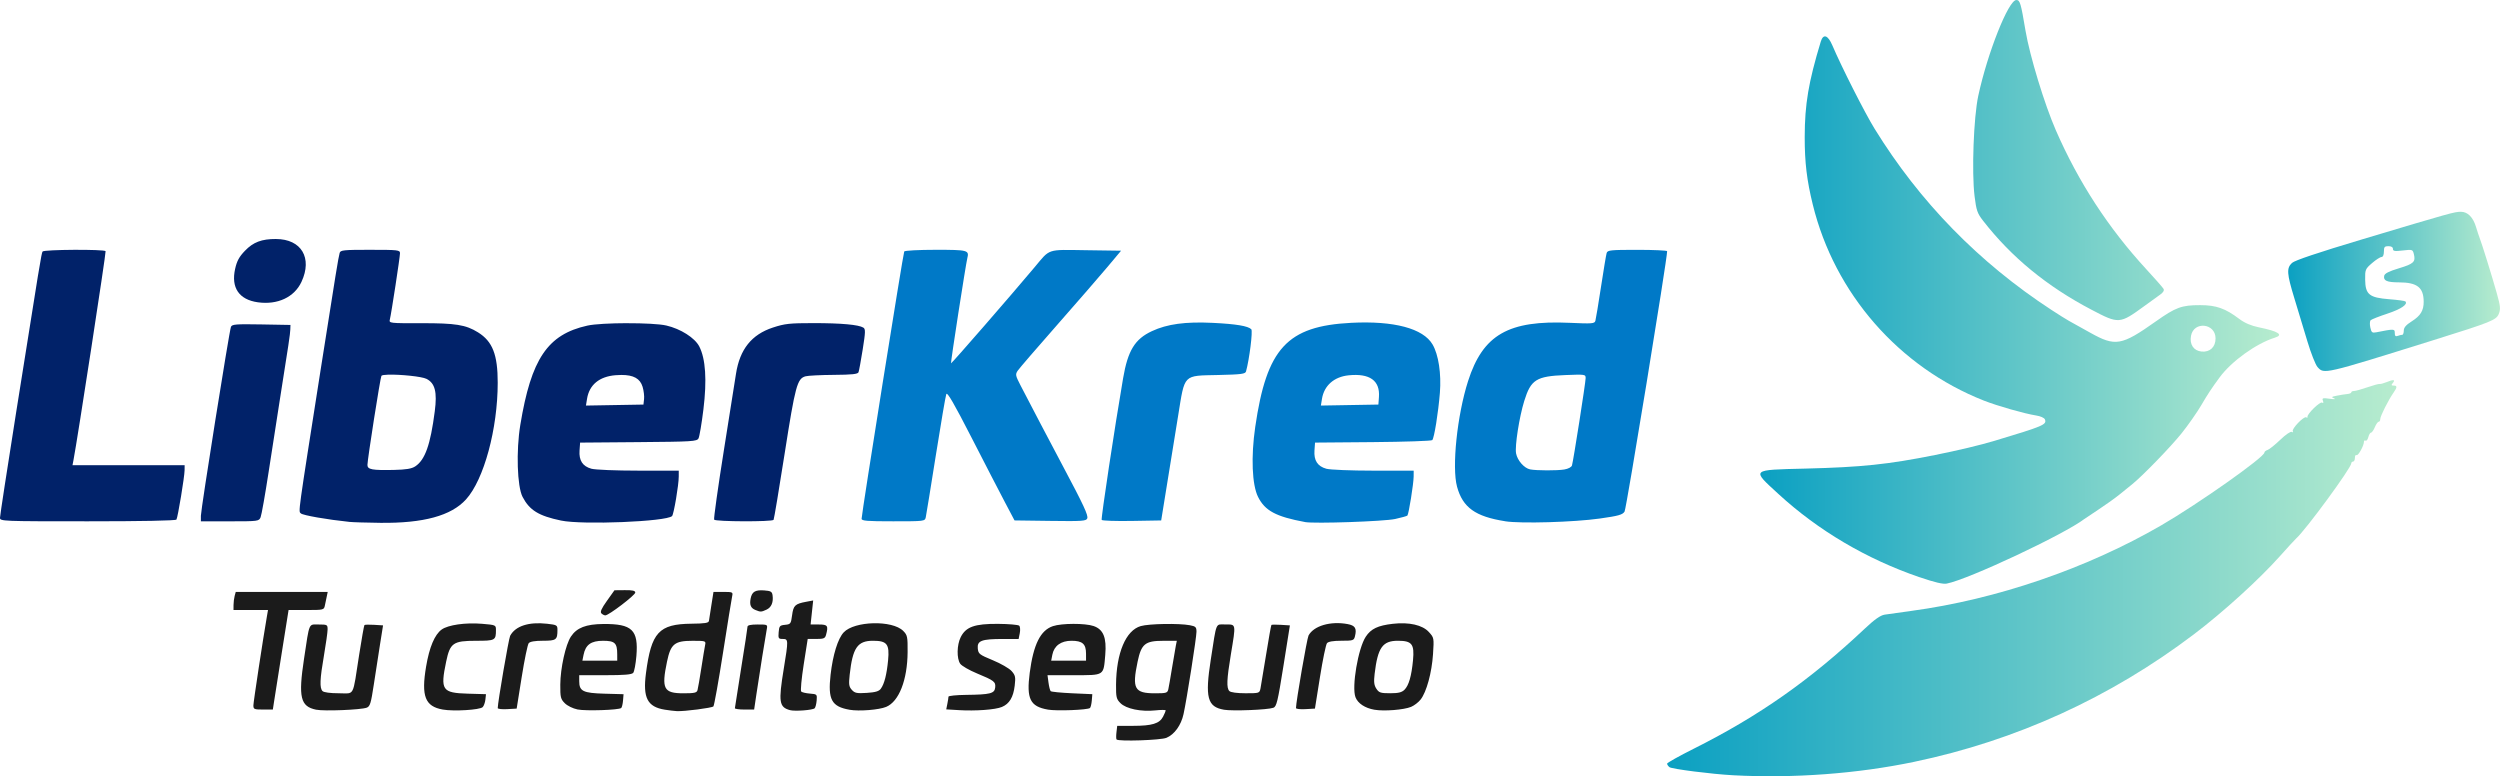
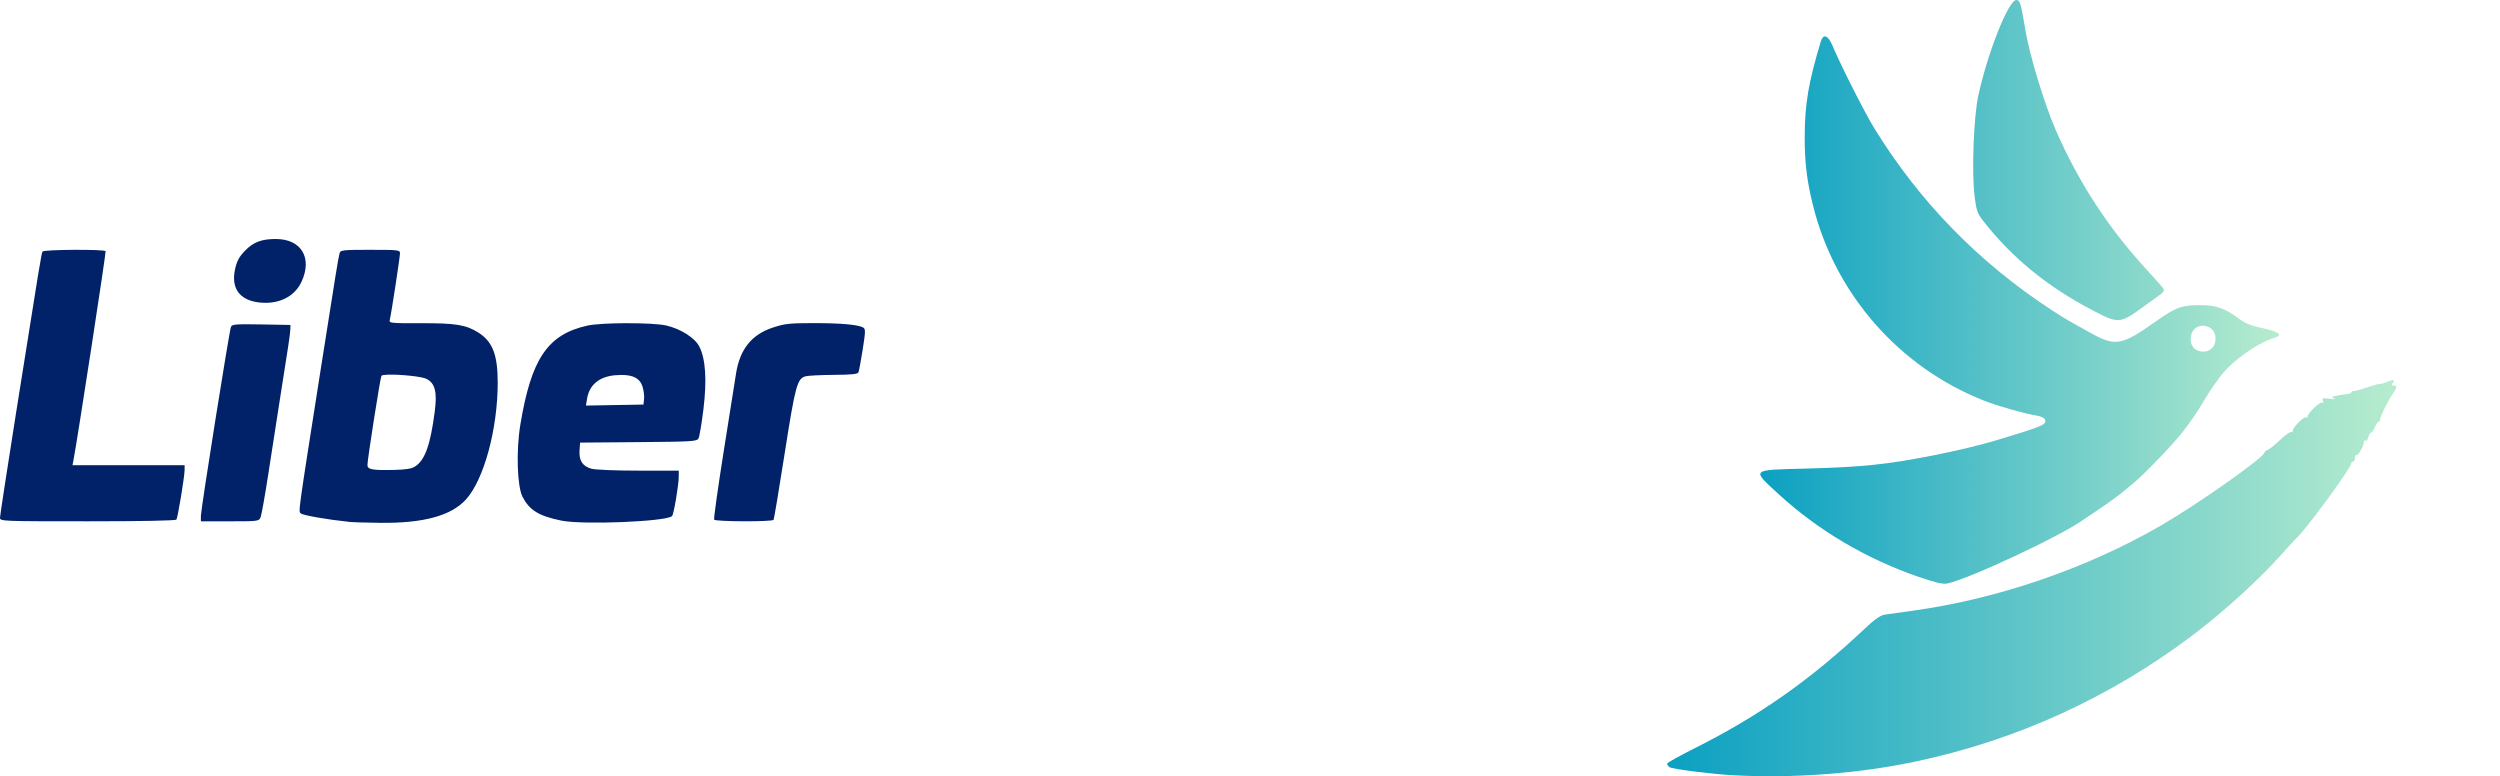
<svg xmlns="http://www.w3.org/2000/svg" xmlns:ns1="http://www.inkscape.org/namespaces/inkscape" xmlns:ns2="http://sodipodi.sourceforge.net/DTD/sodipodi-0.dtd" xmlns:xlink="http://www.w3.org/1999/xlink" width="129.824mm" height="40.31mm" viewBox="0 0 129.824 40.31" version="1.1" id="svg1" xml:space="preserve" ns1:version="1.4.2 (2aeb623e1d, 2025-05-12)" ns2:docname="liberkred-logo.svg">
  <ns2:namedview id="namedview1" pagecolor="#ffffff" bordercolor="#000000" borderopacity="0.25" ns1:showpageshadow="2" ns1:pageopacity="0.0" ns1:pagecheckerboard="0" ns1:deskcolor="#d1d1d1" ns1:document-units="mm" showguides="false" ns1:zoom="0.7500982" ns1:cx="418.61185" ns1:cy="249.30069" ns1:window-width="1862" ns1:window-height="1043" ns1:window-x="0" ns1:window-y="0" ns1:window-maximized="1" ns1:current-layer="layer1">
    <ns1:page x="0" y="0" width="129.824" height="40.31" id="page2" margin="0" bleed="0" />
  </ns2:namedview>
  <defs id="defs1">
    <linearGradient id="linearGradient4" ns1:collect="always">
      <stop style="stop-color:#0ba0c2;stop-opacity:1;" offset="0" id="stop4" />
      <stop style="stop-color:#b7ecce;stop-opacity:1;" offset="1" id="stop5" />
    </linearGradient>
    <linearGradient ns1:collect="always" xlink:href="#linearGradient4" id="linearGradient5" x1="129.153" y1="137.636" x2="167.026" y2="137.636" gradientUnits="userSpaceOnUse" />
    <linearGradient ns1:collect="always" xlink:href="#linearGradient4" id="linearGradient7" x1="133.994" y1="122.767" x2="160.934" y2="122.767" gradientUnits="userSpaceOnUse" />
    <linearGradient ns1:collect="always" xlink:href="#linearGradient4" id="linearGradient9" x1="161.409" y1="122.742" x2="172.406" y2="122.742" gradientUnits="userSpaceOnUse" />
  </defs>
  <g ns1:label="Layer 1" ns1:groupmode="layer" id="layer1" transform="translate(-36.146,-41.397)">
    <g id="g9" transform="translate(-6.436,-66.213)" ns1:export-filename="../f15cf34/liberkred-logo-light.svg" ns1:export-xdpi="96" ns1:export-ydpi="96">
      <path style="fill:url(#linearGradient7);stroke-width:0.355" d="m 142.266,137.586 c -2.756,-0.944 -5.266,-2.425 -7.34,-4.332 -1.397,-1.285 -1.447,-1.239 1.419,-1.31 2.911,-0.073 4.279,-0.216 6.721,-0.705 1.204,-0.241 2.352,-0.515 3.102,-0.741 2.533,-0.762 2.709,-0.837 2.607,-1.105 -0.032,-0.084 -0.228,-0.172 -0.462,-0.208 -0.589,-0.091 -2.002,-0.494 -2.709,-0.772 -4.412,-1.739 -7.752,-5.563 -8.883,-10.173 -0.312,-1.271 -0.423,-2.196 -0.421,-3.517 0.002,-1.698 0.197,-2.851 0.834,-4.952 0.128,-0.424 0.371,-0.345 0.601,0.194 0.476,1.118 1.687,3.509 2.194,4.33 2.341,3.797 5.412,6.944 9.182,9.407 0.372,0.243 0.783,0.501 0.912,0.571 0.129,0.071 0.626,0.348 1.105,0.615 1.306,0.73 1.619,0.676 3.401,-0.585 1.043,-0.738 1.342,-0.848 2.309,-0.847 0.835,7.1e-4 1.302,0.166 2.034,0.719 0.273,0.206 0.609,0.35 1.005,0.431 1.023,0.208 1.31,0.393 0.838,0.539 -0.967,0.3 -2.25,1.222 -2.868,2.062 -0.425,0.578 -0.606,0.851 -0.952,1.442 -0.223,0.38 -0.681,1.035 -1.019,1.457 -0.567,0.708 -2.017,2.204 -2.565,2.647 -0.128,0.103 -0.423,0.342 -0.656,0.531 -0.233,0.189 -0.719,0.537 -1.081,0.774 -0.362,0.237 -0.7,0.464 -0.752,0.503 -1.059,0.806 -6.009,3.13 -7.144,3.354 -0.197,0.039 -0.623,-0.061 -1.41,-0.331 z m 15.369,-12.403 c 0,-0.792 -1.13,-0.91 -1.275,-0.134 -0.084,0.446 0.136,0.775 0.545,0.817 0.435,0.044 0.73,-0.231 0.73,-0.683 z m -6.448,-1.492 c -2.31,-1.211 -4.154,-2.726 -5.627,-4.622 -0.296,-0.381 -0.348,-0.532 -0.439,-1.269 -0.154,-1.248 -0.049,-4.097 0.192,-5.215 0.482,-2.237 1.57,-4.974 1.977,-4.974 0.189,0 0.235,0.154 0.477,1.598 0.219,1.302 0.987,3.822 1.576,5.17 1.179,2.698 2.73,5.078 4.702,7.219 0.449,0.487 0.849,0.942 0.888,1.011 0.047,0.081 -0.013,0.185 -0.167,0.295 -0.132,0.093 -0.503,0.362 -0.824,0.596 -1.291,0.941 -1.323,0.943 -2.755,0.191 z" id="path4" ns2:nodetypes="cscsssssscssssssscssssssssssscsscsssscssssssss" />
      <path d="m 132.584,147.869 c -1.113,-0.059 -3.193,-0.324 -3.311,-0.422 -0.066,-0.055 -0.12,-0.136 -0.12,-0.181 0,-0.045 0.624,-0.394 1.386,-0.776 3.386,-1.697 6.037,-3.558 8.876,-6.231 0.509,-0.479 0.814,-0.694 1.034,-0.73 0.172,-0.028 0.799,-0.116 1.393,-0.196 4.427,-0.598 9.111,-2.203 12.972,-4.442 1.923,-1.116 5.358,-3.539 5.358,-3.78 0,-0.046 0.074,-0.107 0.165,-0.136 0.09,-0.029 0.387,-0.267 0.659,-0.528 0.285,-0.274 0.54,-0.447 0.602,-0.409 0.061,0.038 0.082,0.025 0.048,-0.03 -0.075,-0.122 0.576,-0.801 0.697,-0.727 0.05,0.031 0.08,0.021 0.067,-0.022 -0.041,-0.135 0.649,-0.811 0.758,-0.743 0.068,0.042 0.083,0.009 0.043,-0.096 -0.054,-0.141 -0.011,-0.153 0.354,-0.103 0.244,0.034 0.338,0.026 0.227,-0.018 -0.161,-0.065 -0.141,-0.085 0.141,-0.142 0.181,-0.037 0.424,-0.075 0.54,-0.085 0.116,-0.01 0.211,-0.05 0.211,-0.088 0,-0.039 0.063,-0.07 0.141,-0.07 0.077,0 0.39,-0.086 0.694,-0.192 0.304,-0.105 0.59,-0.183 0.635,-0.173 0.045,0.01 0.2,-0.03 0.346,-0.09 0.367,-0.151 0.489,-0.14 0.346,0.032 -0.096,0.115 -0.089,0.141 0.035,0.141 0.193,0 0.192,0.089 -0.001,0.365 -0.268,0.382 -0.692,1.223 -0.692,1.372 0,0.079 -0.037,0.143 -0.083,0.143 -0.045,0 -0.135,0.127 -0.199,0.282 -0.064,0.155 -0.153,0.282 -0.198,0.282 -0.044,0 -0.107,0.105 -0.14,0.234 -0.032,0.129 -0.097,0.211 -0.143,0.182 -0.046,-0.029 -0.084,-0.003 -0.084,0.057 0,0.203 -0.302,0.747 -0.386,0.695 -0.046,-0.029 -0.084,0.035 -0.084,0.142 0,0.106 -0.042,0.194 -0.094,0.194 -0.052,0 -0.094,0.041 -0.094,0.091 0,0.236 -2.377,3.475 -2.865,3.904 -0.059,0.052 -0.441,0.468 -0.849,0.925 -1.077,1.206 -2.95,2.907 -4.463,4.052 -4.334,3.281 -9.226,5.512 -14.523,6.62 -2.948,0.617 -6.27,0.864 -9.4,0.697 z" style="fill:url(#linearGradient5);stroke-width:0.355" id="path1-8" />
-       <path d="m 100.565,146.011 c -0.024,-0.024 -0.027,-0.193 -0.005,-0.376 l 0.039,-0.332 h 0.822 c 0.987,0 1.373,-0.118 1.558,-0.475 0.076,-0.147 0.138,-0.294 0.138,-0.326 0,-0.033 -0.243,-0.033 -0.54,-0.001 -0.739,0.079 -1.515,-0.082 -1.809,-0.376 -0.212,-0.212 -0.235,-0.308 -0.23,-0.961 0.013,-1.647 0.508,-2.819 1.284,-3.042 0.432,-0.124 1.98,-0.15 2.547,-0.044 0.305,0.057 0.346,0.098 0.346,0.339 0,0.301 -0.506,3.523 -0.672,4.276 -0.127,0.579 -0.473,1.059 -0.888,1.232 -0.297,0.124 -2.478,0.197 -2.588,0.087 z m 2.688,-2.611 c 0.026,-0.116 0.113,-0.613 0.192,-1.104 0.08,-0.491 0.168,-1.009 0.197,-1.151 l 0.052,-0.258 h -0.707 c -0.938,0 -1.136,0.161 -1.329,1.081 -0.296,1.413 -0.167,1.645 0.912,1.645 0.582,0 0.639,-0.018 0.683,-0.211 z m -44.253,1.065 c -0.819,-0.168 -0.932,-0.642 -0.63,-2.642 0.293,-1.94 0.225,-1.783 0.765,-1.783 0.439,0 0.46,0.012 0.459,0.258 -3.43e-4,0.142 -0.085,0.745 -0.187,1.339 -0.215,1.246 -0.234,1.703 -0.075,1.861 0.068,0.068 0.399,0.113 0.839,0.113 0.848,0 0.71,0.261 1.064,-2.01 0.128,-0.821 0.251,-1.511 0.273,-1.533 0.022,-0.022 0.249,-0.027 0.503,-0.011 l 0.463,0.029 -0.157,0.987 c -0.087,0.543 -0.233,1.487 -0.325,2.099 -0.145,0.962 -0.194,1.122 -0.366,1.187 -0.298,0.113 -2.215,0.19 -2.626,0.105 z m 6.576,-0.008 c -0.92,-0.162 -1.126,-0.692 -0.867,-2.232 0.169,-1.004 0.444,-1.659 0.808,-1.923 0.333,-0.241 1.237,-0.37 2.091,-0.299 0.72,0.06 0.728,0.064 0.728,0.323 0,0.54 -0.036,0.56 -1.039,0.56 -1.182,0 -1.344,0.113 -1.546,1.081 -0.31,1.483 -0.214,1.626 1.131,1.665 l 0.937,0.027 -0.031,0.282 c -0.017,0.155 -0.081,0.331 -0.141,0.39 -0.146,0.145 -1.498,0.227 -2.071,0.126 z m 6.994,-0.006 c -0.237,-0.048 -0.523,-0.188 -0.658,-0.323 -0.215,-0.215 -0.238,-0.31 -0.234,-0.965 0.005,-0.857 0.277,-2.084 0.554,-2.499 0.304,-0.457 0.781,-0.642 1.678,-0.65 1.5,-0.013 1.832,0.307 1.72,1.659 -0.035,0.415 -0.109,0.809 -0.165,0.877 -0.075,0.09 -0.457,0.123 -1.453,0.123 h -1.351 v 0.314 c 0,0.518 0.199,0.615 1.319,0.646 l 0.983,0.027 -0.027,0.328 c -0.015,0.18 -0.057,0.355 -0.094,0.388 -0.118,0.106 -1.837,0.164 -2.272,0.076 z m 2.064,-2.866 c 0,-0.584 -0.122,-0.699 -0.739,-0.699 -0.622,0 -0.905,0.205 -1.01,0.733 l -0.06,0.301 h 0.905 0.905 z m 2.466,2.878 c -0.898,-0.146 -1.14,-0.614 -0.974,-1.888 0.277,-2.128 0.67,-2.558 2.361,-2.576 0.711,-0.008 0.896,-0.038 0.911,-0.149 0.011,-0.077 0.068,-0.446 0.127,-0.821 l 0.108,-0.681 h 0.51 c 0.481,0 0.507,0.012 0.462,0.211 -0.027,0.116 -0.241,1.438 -0.475,2.936 -0.235,1.499 -0.46,2.758 -0.501,2.799 -0.079,0.079 -1.503,0.263 -1.893,0.245 -0.129,-0.006 -0.416,-0.04 -0.636,-0.076 z m 1.704,-1.016 c 0.026,-0.09 0.115,-0.609 0.199,-1.151 0.084,-0.543 0.172,-1.082 0.197,-1.198 0.043,-0.204 0.021,-0.211 -0.657,-0.211 -0.932,0 -1.131,0.163 -1.323,1.081 -0.296,1.415 -0.176,1.645 0.854,1.645 0.571,0 0.692,-0.027 0.73,-0.165 z m 4.807,1.042 c -0.571,-0.155 -0.611,-0.42 -0.329,-2.147 0.246,-1.503 0.244,-1.551 -0.053,-1.551 -0.221,0 -0.238,-0.029 -0.211,-0.352 0.027,-0.321 0.056,-0.355 0.332,-0.382 0.287,-0.028 0.306,-0.054 0.365,-0.497 0.067,-0.509 0.154,-0.592 0.732,-0.7 l 0.363,-0.068 -0.067,0.624 -0.067,0.624 h 0.43 c 0.457,0 0.5,0.062 0.371,0.54 -0.049,0.182 -0.12,0.211 -0.504,0.211 h -0.447 l -0.208,1.327 c -0.114,0.73 -0.173,1.362 -0.13,1.404 0.043,0.042 0.247,0.09 0.454,0.106 0.367,0.029 0.375,0.038 0.349,0.357 -0.015,0.18 -0.062,0.362 -0.104,0.405 -0.096,0.096 -1.025,0.167 -1.279,0.098 z m 3.091,-0.021 c -0.938,-0.164 -1.134,-0.526 -0.988,-1.82 0.117,-1.03 0.379,-1.877 0.682,-2.199 0.558,-0.594 2.525,-0.643 3.088,-0.077 0.219,0.22 0.236,0.299 0.23,1.104 -0.011,1.449 -0.449,2.567 -1.114,2.843 -0.374,0.155 -1.403,0.237 -1.899,0.15 z m 1.621,-1.093 c 0.183,-0.25 0.307,-0.738 0.378,-1.481 0.079,-0.836 -0.055,-1.009 -0.785,-1.009 -0.807,0 -1.057,0.366 -1.21,1.765 -0.055,0.502 -0.038,0.619 0.112,0.785 0.152,0.168 0.26,0.19 0.776,0.157 0.45,-0.029 0.632,-0.083 0.73,-0.217 z m 4.042,1.111 -0.645,-0.038 0.058,-0.289 c 0.032,-0.159 0.058,-0.326 0.058,-0.371 0,-0.045 0.412,-0.087 0.916,-0.093 1.25,-0.015 1.473,-0.071 1.509,-0.373 0.036,-0.305 -0.048,-0.371 -0.946,-0.742 -0.401,-0.166 -0.793,-0.392 -0.869,-0.502 -0.189,-0.27 -0.176,-0.977 0.025,-1.38 0.268,-0.536 0.724,-0.699 1.933,-0.691 0.559,0.004 1.057,0.047 1.106,0.096 0.049,0.049 0.062,0.224 0.029,0.389 l -0.06,0.3 h -0.828 c -1.092,0 -1.332,0.091 -1.293,0.491 0.028,0.283 0.079,0.323 0.781,0.613 0.414,0.171 0.852,0.423 0.974,0.561 0.196,0.221 0.215,0.311 0.163,0.755 -0.071,0.605 -0.276,0.947 -0.665,1.11 -0.343,0.143 -1.352,0.217 -2.246,0.165 z m 4.631,-0.027 c -0.922,-0.161 -1.117,-0.558 -0.941,-1.908 0.193,-1.477 0.558,-2.21 1.207,-2.426 0.459,-0.153 1.668,-0.156 2.107,-0.006 0.51,0.174 0.685,0.602 0.609,1.493 -0.093,1.104 -0.025,1.06 -1.627,1.06 h -1.372 l 0.051,0.384 c 0.028,0.211 0.08,0.412 0.114,0.446 0.034,0.035 0.535,0.084 1.112,0.11 l 1.05,0.047 -0.027,0.328 c -0.015,0.18 -0.057,0.355 -0.094,0.389 -0.113,0.102 -1.732,0.165 -2.191,0.084 z m 1.983,-2.909 c 0,-0.499 -0.187,-0.665 -0.753,-0.665 -0.549,0 -0.908,0.262 -0.997,0.728 l -0.059,0.305 h 0.905 0.905 z m 7.163,2.916 c -0.864,-0.148 -0.991,-0.632 -0.684,-2.606 0.314,-2.017 0.231,-1.821 0.767,-1.821 0.554,0 0.543,-0.065 0.276,1.551 -0.216,1.309 -0.234,1.751 -0.077,1.908 0.068,0.068 0.399,0.113 0.839,0.113 0.716,0 0.726,-0.003 0.777,-0.258 0.028,-0.142 0.16,-0.933 0.292,-1.757 0.132,-0.824 0.256,-1.514 0.274,-1.533 0.019,-0.019 0.243,-0.021 0.497,-0.005 l 0.463,0.029 -0.335,2.105 c -0.295,1.852 -0.358,2.113 -0.523,2.173 -0.293,0.107 -2.116,0.179 -2.566,0.102 z m 7.818,0.002 c -0.495,-0.086 -0.864,-0.329 -0.988,-0.651 -0.205,-0.53 0.136,-2.541 0.534,-3.143 0.272,-0.412 0.629,-0.582 1.406,-0.67 0.846,-0.096 1.539,0.062 1.87,0.426 0.269,0.295 0.271,0.308 0.216,1.152 -0.063,0.96 -0.338,1.967 -0.644,2.355 -0.112,0.143 -0.334,0.313 -0.494,0.38 -0.374,0.155 -1.403,0.237 -1.899,0.15 z m 1.556,-1.039 c 0.225,-0.225 0.364,-0.707 0.443,-1.535 0.079,-0.836 -0.055,-1.009 -0.785,-1.009 -0.797,0 -1.046,0.353 -1.208,1.715 -0.05,0.422 -0.03,0.592 0.09,0.775 0.136,0.207 0.22,0.235 0.716,0.235 0.43,0 0.604,-0.043 0.744,-0.182 z m -59.776,0.816 c 4.26e-4,-0.173 0.504,-3.491 0.707,-4.653 l 0.053,-0.305 H 55.605 54.708 l 0.001,-0.258 c 7.1e-4,-0.142 0.027,-0.354 0.058,-0.47 l 0.057,-0.211 h 2.388 2.388 l -0.049,0.235 c -0.027,0.129 -0.071,0.341 -0.098,0.47 -0.048,0.231 -0.063,0.235 -0.967,0.235 h -0.918 l -0.348,2.185 c -0.191,1.202 -0.375,2.365 -0.408,2.585 l -0.061,0.399 h -0.505 c -0.461,0 -0.505,-0.018 -0.504,-0.211 z m 12.689,0.136 c 0,-0.293 0.57,-3.615 0.644,-3.753 0.272,-0.508 0.964,-0.734 1.917,-0.627 0.514,0.058 0.54,0.074 0.54,0.323 0,0.513 -0.063,0.56 -0.751,0.56 -0.418,0 -0.672,0.043 -0.741,0.126 -0.058,0.069 -0.222,0.863 -0.365,1.762 l -0.261,1.636 -0.492,0.028 c -0.271,0.016 -0.492,-0.01 -0.492,-0.056 z m 12.315,0.005 c 9.24e-4,-0.039 0.149,-0.98 0.328,-2.091 0.18,-1.112 0.327,-2.074 0.327,-2.138 4.27e-4,-0.08 0.168,-0.117 0.525,-0.117 0.522,0 0.524,0.001 0.474,0.258 -0.061,0.311 -0.379,2.306 -0.539,3.384 l -0.115,0.775 h -0.501 c -0.275,0 -0.5,-0.032 -0.499,-0.07 z m 29.137,-0.005 c 0,-0.311 0.573,-3.619 0.652,-3.768 0.269,-0.503 1.141,-0.759 2.026,-0.595 0.399,0.074 0.488,0.222 0.384,0.638 -0.053,0.213 -0.098,0.228 -0.702,0.228 -0.425,0 -0.68,0.043 -0.749,0.126 -0.058,0.069 -0.222,0.863 -0.365,1.762 l -0.261,1.636 -0.492,0.028 c -0.271,0.016 -0.492,-0.01 -0.492,-0.056 z m -36.068,-4.917 c -0.076,-0.076 2.3e-4,-0.251 0.287,-0.653 l 0.391,-0.549 0.54,-0.005 c 0.401,-0.004 0.54,0.029 0.54,0.125 0,0.135 -1.378,1.185 -1.555,1.185 -0.055,0 -0.146,-0.047 -0.204,-0.104 z m 7.999,-0.176 c -0.243,-0.098 -0.314,-0.265 -0.251,-0.592 0.068,-0.356 0.238,-0.459 0.701,-0.426 0.345,0.025 0.411,0.063 0.438,0.25 0.052,0.367 -0.06,0.634 -0.315,0.75 -0.277,0.126 -0.303,0.127 -0.572,0.018 z" style="fill:#1b1b1b;fill-opacity:1;stroke-width:0.355" id="path1-0" />
-       <path d="m 110.354,134.72 c -1.514,-0.281 -2.083,-0.586 -2.443,-1.308 -0.312,-0.625 -0.37,-2.084 -0.146,-3.626 0.595,-4.092 1.655,-5.242 4.986,-5.412 2.22,-0.113 3.736,0.29 4.224,1.125 0.309,0.529 0.459,1.518 0.38,2.509 -0.083,1.035 -0.296,2.356 -0.396,2.457 -0.043,0.043 -1.431,0.09 -3.083,0.104 l -3.005,0.025 -0.029,0.407 c -0.037,0.522 0.158,0.823 0.616,0.951 0.197,0.055 1.282,0.098 2.445,0.099 l 2.091,3.6e-4 -0.002,0.305 c -0.002,0.373 -0.256,1.958 -0.325,2.027 -0.027,0.027 -0.314,0.108 -0.637,0.178 -0.576,0.126 -4.192,0.25 -4.676,0.16 z m 3.836,-6.495 c 0.062,-0.851 -0.479,-1.237 -1.574,-1.125 -0.756,0.077 -1.272,0.532 -1.384,1.218 l -0.057,0.353 1.493,-0.026 1.493,-0.026 z m 6.556,6.453 c -1.55,-0.243 -2.204,-0.712 -2.5,-1.792 -0.277,-1.013 0.005,-3.713 0.572,-5.486 0.773,-2.412 2.096,-3.171 5.277,-3.026 1.169,0.053 1.292,0.044 1.335,-0.104 0.026,-0.089 0.157,-0.882 0.291,-1.76 0.134,-0.879 0.266,-1.672 0.294,-1.762 0.045,-0.148 0.206,-0.164 1.595,-0.164 0.85,0 1.545,0.032 1.546,0.07 0.005,0.394 -2.117,13.374 -2.211,13.522 -0.105,0.166 -0.313,0.224 -1.284,0.361 -1.346,0.19 -4.103,0.27 -4.914,0.143 z m 3.071,-2.688 c 0.204,-0.034 0.37,-0.122 0.397,-0.21 0.071,-0.23 0.71,-4.312 0.71,-4.538 0,-0.191 -0.033,-0.196 -1.057,-0.155 -1.509,0.06 -1.787,0.236 -2.131,1.344 -0.259,0.835 -0.495,2.35 -0.425,2.723 0.069,0.368 0.423,0.771 0.73,0.831 0.332,0.065 1.398,0.068 1.776,0.005 z m -36.492,2.555 c 0,-0.253 2.159,-13.788 2.213,-13.876 0.029,-0.048 0.766,-0.087 1.636,-0.087 1.669,0 1.745,0.02 1.64,0.437 -0.082,0.324 -0.874,5.431 -0.846,5.459 0.024,0.025 3.131,-3.548 4.343,-4.995 0.82,-0.978 0.608,-0.909 2.672,-0.88 l 1.816,0.026 -0.709,0.846 c -0.39,0.465 -1.565,1.819 -2.611,3.008 -1.046,1.189 -1.967,2.257 -2.045,2.373 -0.132,0.195 -0.121,0.253 0.136,0.752 0.427,0.829 1.646,3.152 2.232,4.253 1.053,1.98 1.301,2.513 1.241,2.669 -0.053,0.138 -0.262,0.153 -1.918,0.13 l -1.859,-0.025 -0.496,-0.94 c -0.273,-0.517 -1.055,-2.031 -1.738,-3.364 -0.909,-1.775 -1.26,-2.379 -1.309,-2.256 -0.037,0.093 -0.281,1.522 -0.543,3.176 -0.262,1.654 -0.497,3.103 -0.523,3.219 -0.047,0.209 -0.063,0.211 -1.691,0.211 -1.377,0 -1.643,-0.022 -1.643,-0.137 z m 12.467,0.063 c -0.042,-0.068 0.682,-4.858 1.112,-7.355 0.248,-1.444 0.61,-2.034 1.498,-2.448 0.794,-0.37 1.74,-0.498 3.159,-0.429 1.211,0.059 1.83,0.162 2,0.332 0.085,0.085 -0.098,1.552 -0.273,2.188 -0.037,0.134 -0.236,0.16 -1.447,0.188 -1.844,0.042 -1.724,-0.08 -2.079,2.114 -0.149,0.923 -0.408,2.524 -0.576,3.558 l -0.304,1.88 -1.52,0.026 c -0.836,0.014 -1.542,-0.01 -1.569,-0.053 z" style="fill:#0079c7;fill-opacity:1;stroke-width:0.355" id="path1" ns2:nodetypes="csssssscccsccccscccccccccsscssssscsssccscsssccssssssscssssssscsssssssssssssssscsss" />
      <path id="path1-97" style="fill:#012269;fill-opacity:1;stroke-width:0.355" d="m 56.916,120.021 c -0.747,-0.002 -1.18,0.161 -1.613,0.611 -0.3,0.311 -0.42,0.531 -0.511,0.941 -0.219,0.977 0.203,1.597 1.179,1.735 1.025,0.144 1.895,-0.263 2.267,-1.062 0.578,-1.24 -0.005,-2.22 -1.322,-2.224 z m 4.894,0.561 c -1.391,0 -1.549,0.016 -1.59,0.164 -0.07,0.255 -0.199,1.046 -0.961,5.898 -1.237,7.88 -1.184,7.498 -1.053,7.627 0.101,0.099 1.378,0.323 2.516,0.44 v 5.1e-4 c 0.181,0.019 0.905,0.041 1.609,0.049 2.241,0.026 3.685,-0.369 4.453,-1.219 0.929,-1.028 1.643,-3.659 1.644,-6.057 8.53e-4,-1.458 -0.268,-2.146 -1.022,-2.615 -0.634,-0.395 -1.165,-0.48 -2.954,-0.476 -1.639,0.004 -1.673,-3e-4 -1.626,-0.188 0.078,-0.314 0.527,-3.248 0.527,-3.443 0,-0.17 -0.087,-0.18 -1.545,-0.18 z m -15.38,0.001 c -0.802,0.005 -1.604,0.036 -1.637,0.089 -0.061,0.099 -0.141,0.583 -1.365,8.304 -0.466,2.937 -0.846,5.421 -0.846,5.522 0,0.179 0.102,0.183 4.553,0.183 2.811,0 4.575,-0.034 4.61,-0.09 0.072,-0.117 0.421,-2.228 0.423,-2.565 l 0.002,-0.258 h -2.912 -2.911 l 0.05,-0.259 c 0.203,-1.046 1.702,-10.8 1.669,-10.856 -0.032,-0.052 -0.833,-0.074 -1.635,-0.07 z m 38.403,3.806 c -1.242,0 -1.494,0.027 -2.113,0.23 -1.108,0.363 -1.721,1.13 -1.918,2.402 -0.032,0.207 -0.312,1.976 -0.623,3.932 -0.311,1.955 -0.541,3.594 -0.512,3.642 0.066,0.107 3.021,0.117 3.087,0.01 0.026,-0.042 0.286,-1.597 0.577,-3.455 0.551,-3.514 0.649,-3.879 1.082,-3.999 0.127,-0.036 0.788,-0.069 1.467,-0.074 0.954,-0.007 1.247,-0.039 1.285,-0.138 0.027,-0.071 0.125,-0.602 0.217,-1.181 0.145,-0.912 0.15,-1.064 0.032,-1.136 -0.245,-0.151 -1.148,-0.233 -2.582,-0.233 z m -9.685,0.003 c -0.844,0.002 -1.694,0.044 -2.065,0.127 -2.064,0.458 -2.917,1.722 -3.482,5.161 -0.221,1.342 -0.162,3.197 0.118,3.733 0.363,0.695 0.836,0.986 1.997,1.229 1.111,0.233 5.473,0.056 5.766,-0.233 0.089,-0.088 0.347,-1.612 0.347,-2.053 l 5.17e-4,-0.305 -2.091,-5.2e-4 c -1.163,-3e-4 -2.248,-0.044 -2.445,-0.099 -0.458,-0.127 -0.654,-0.429 -0.616,-0.95 l 0.029,-0.407 3.029,-0.025 c 2.813,-0.023 3.035,-0.037 3.12,-0.195 0.05,-0.094 0.165,-0.773 0.255,-1.509 0.186,-1.523 0.114,-2.624 -0.216,-3.265 -0.23,-0.447 -0.969,-0.916 -1.712,-1.087 -0.351,-0.081 -1.191,-0.121 -2.035,-0.119 z m -18.997,0.065 c -1.342,-0.023 -1.524,-0.008 -1.577,0.131 -0.09,0.235 -1.56,9.473 -1.56,9.806 v 0.288 h 1.506 c 1.473,0 1.508,-0.005 1.595,-0.211 0.049,-0.116 0.238,-1.184 0.42,-2.373 0.182,-1.189 0.438,-2.839 0.569,-3.666 0.465,-2.93 0.547,-3.481 0.554,-3.713 l 0.008,-0.235 z m 6.595,2.609 c 0.595,-0.017 1.74,0.09 1.991,0.221 0.438,0.229 0.552,0.681 0.423,1.679 -0.225,1.741 -0.503,2.527 -1.015,2.863 -0.188,0.123 -0.473,0.17 -1.109,0.184 -1.131,0.024 -1.373,-0.021 -1.373,-0.258 0,-0.281 0.667,-4.532 0.726,-4.628 0.023,-0.036 0.16,-0.055 0.358,-0.061 z m 12.099,0.015 c 0.64,-0.003 0.979,0.189 1.107,0.616 0.06,0.199 0.094,0.488 0.076,0.642 l -0.032,0.28 -1.493,0.026 -1.493,0.026 0.057,-0.353 c 0.118,-0.728 0.638,-1.156 1.485,-1.224 0.104,-0.008 0.202,-0.013 0.293,-0.013 z" />
-       <path d="m 162.929,126.668 c -0.104,-0.116 -0.341,-0.719 -0.527,-1.339 -0.185,-0.62 -0.488,-1.622 -0.673,-2.225 -0.394,-1.288 -0.413,-1.571 -0.124,-1.84 0.141,-0.131 1.352,-0.538 3.642,-1.224 4.613,-1.381 4.797,-1.433 5.13,-1.432 0.354,3.6e-4 0.633,0.283 0.787,0.799 0.062,0.207 0.146,0.461 0.186,0.564 0.119,0.3 0.645,1.995 0.888,2.861 0.192,0.685 0.206,0.833 0.104,1.081 -0.132,0.32 -0.392,0.424 -3.382,1.358 -5.741,1.793 -5.687,1.781 -6.032,1.397 z m 4.395,-1.668 c 0.048,0 0.086,-0.1 0.086,-0.221 0,-0.159 0.116,-0.295 0.414,-0.483 0.456,-0.288 0.621,-0.559 0.619,-1.016 -0.003,-0.742 -0.337,-1.005 -1.282,-1.007 -0.624,-0.002 -0.818,-0.086 -0.77,-0.336 0.024,-0.126 0.235,-0.234 0.767,-0.395 0.77,-0.232 0.876,-0.334 0.775,-0.738 -0.06,-0.239 -0.079,-0.245 -0.574,-0.187 -0.42,0.049 -0.512,0.035 -0.512,-0.082 0,-0.089 -0.088,-0.142 -0.235,-0.142 -0.198,0 -0.235,0.044 -0.235,0.282 0,0.172 -0.049,0.282 -0.125,0.282 -0.069,0 -0.29,0.142 -0.491,0.316 -0.349,0.302 -0.365,0.34 -0.357,0.863 0.011,0.769 0.214,0.933 1.257,1.013 0.428,0.033 0.802,0.084 0.831,0.113 0.148,0.148 -0.223,0.4 -0.931,0.634 -0.434,0.143 -0.827,0.298 -0.872,0.343 -0.045,0.045 -0.053,0.216 -0.017,0.379 0.057,0.261 0.096,0.291 0.315,0.247 0.928,-0.183 0.955,-0.182 0.955,0.038 0,0.152 0.041,0.193 0.149,0.151 0.082,-0.031 0.188,-0.057 0.235,-0.057 z" style="fill:url(#linearGradient9);stroke-width:0.355" id="path1-06" />
    </g>
  </g>
</svg>